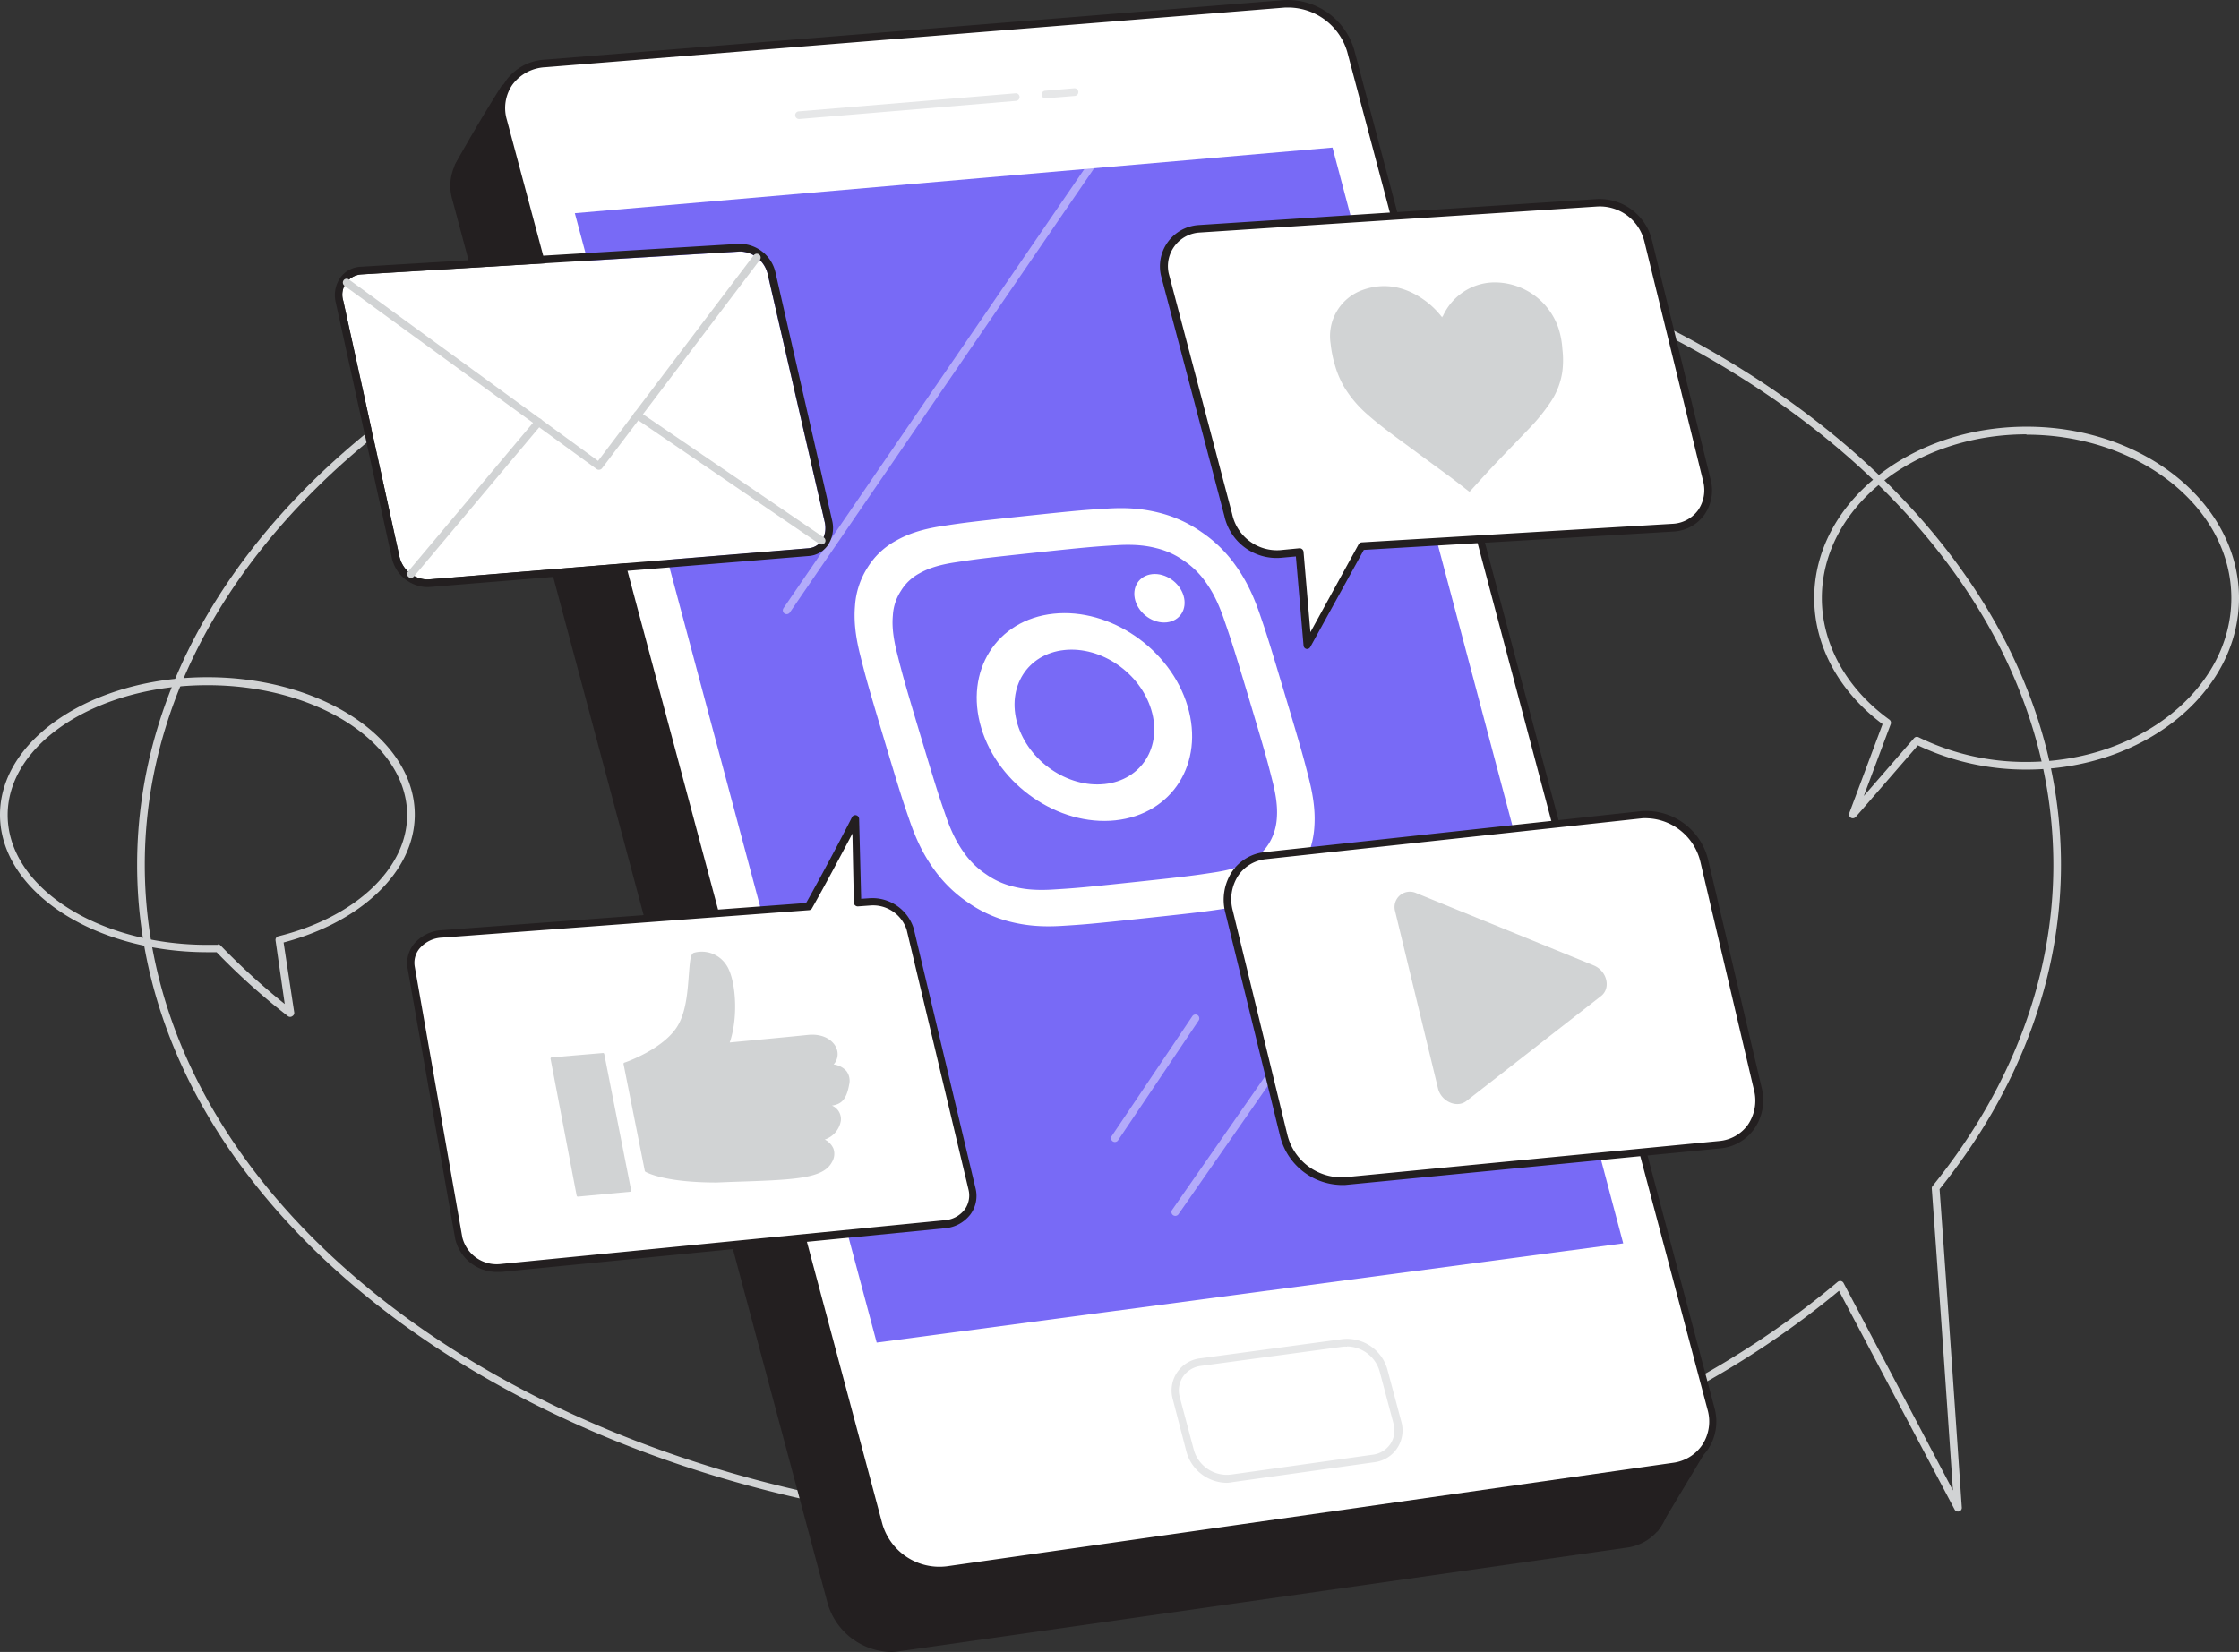
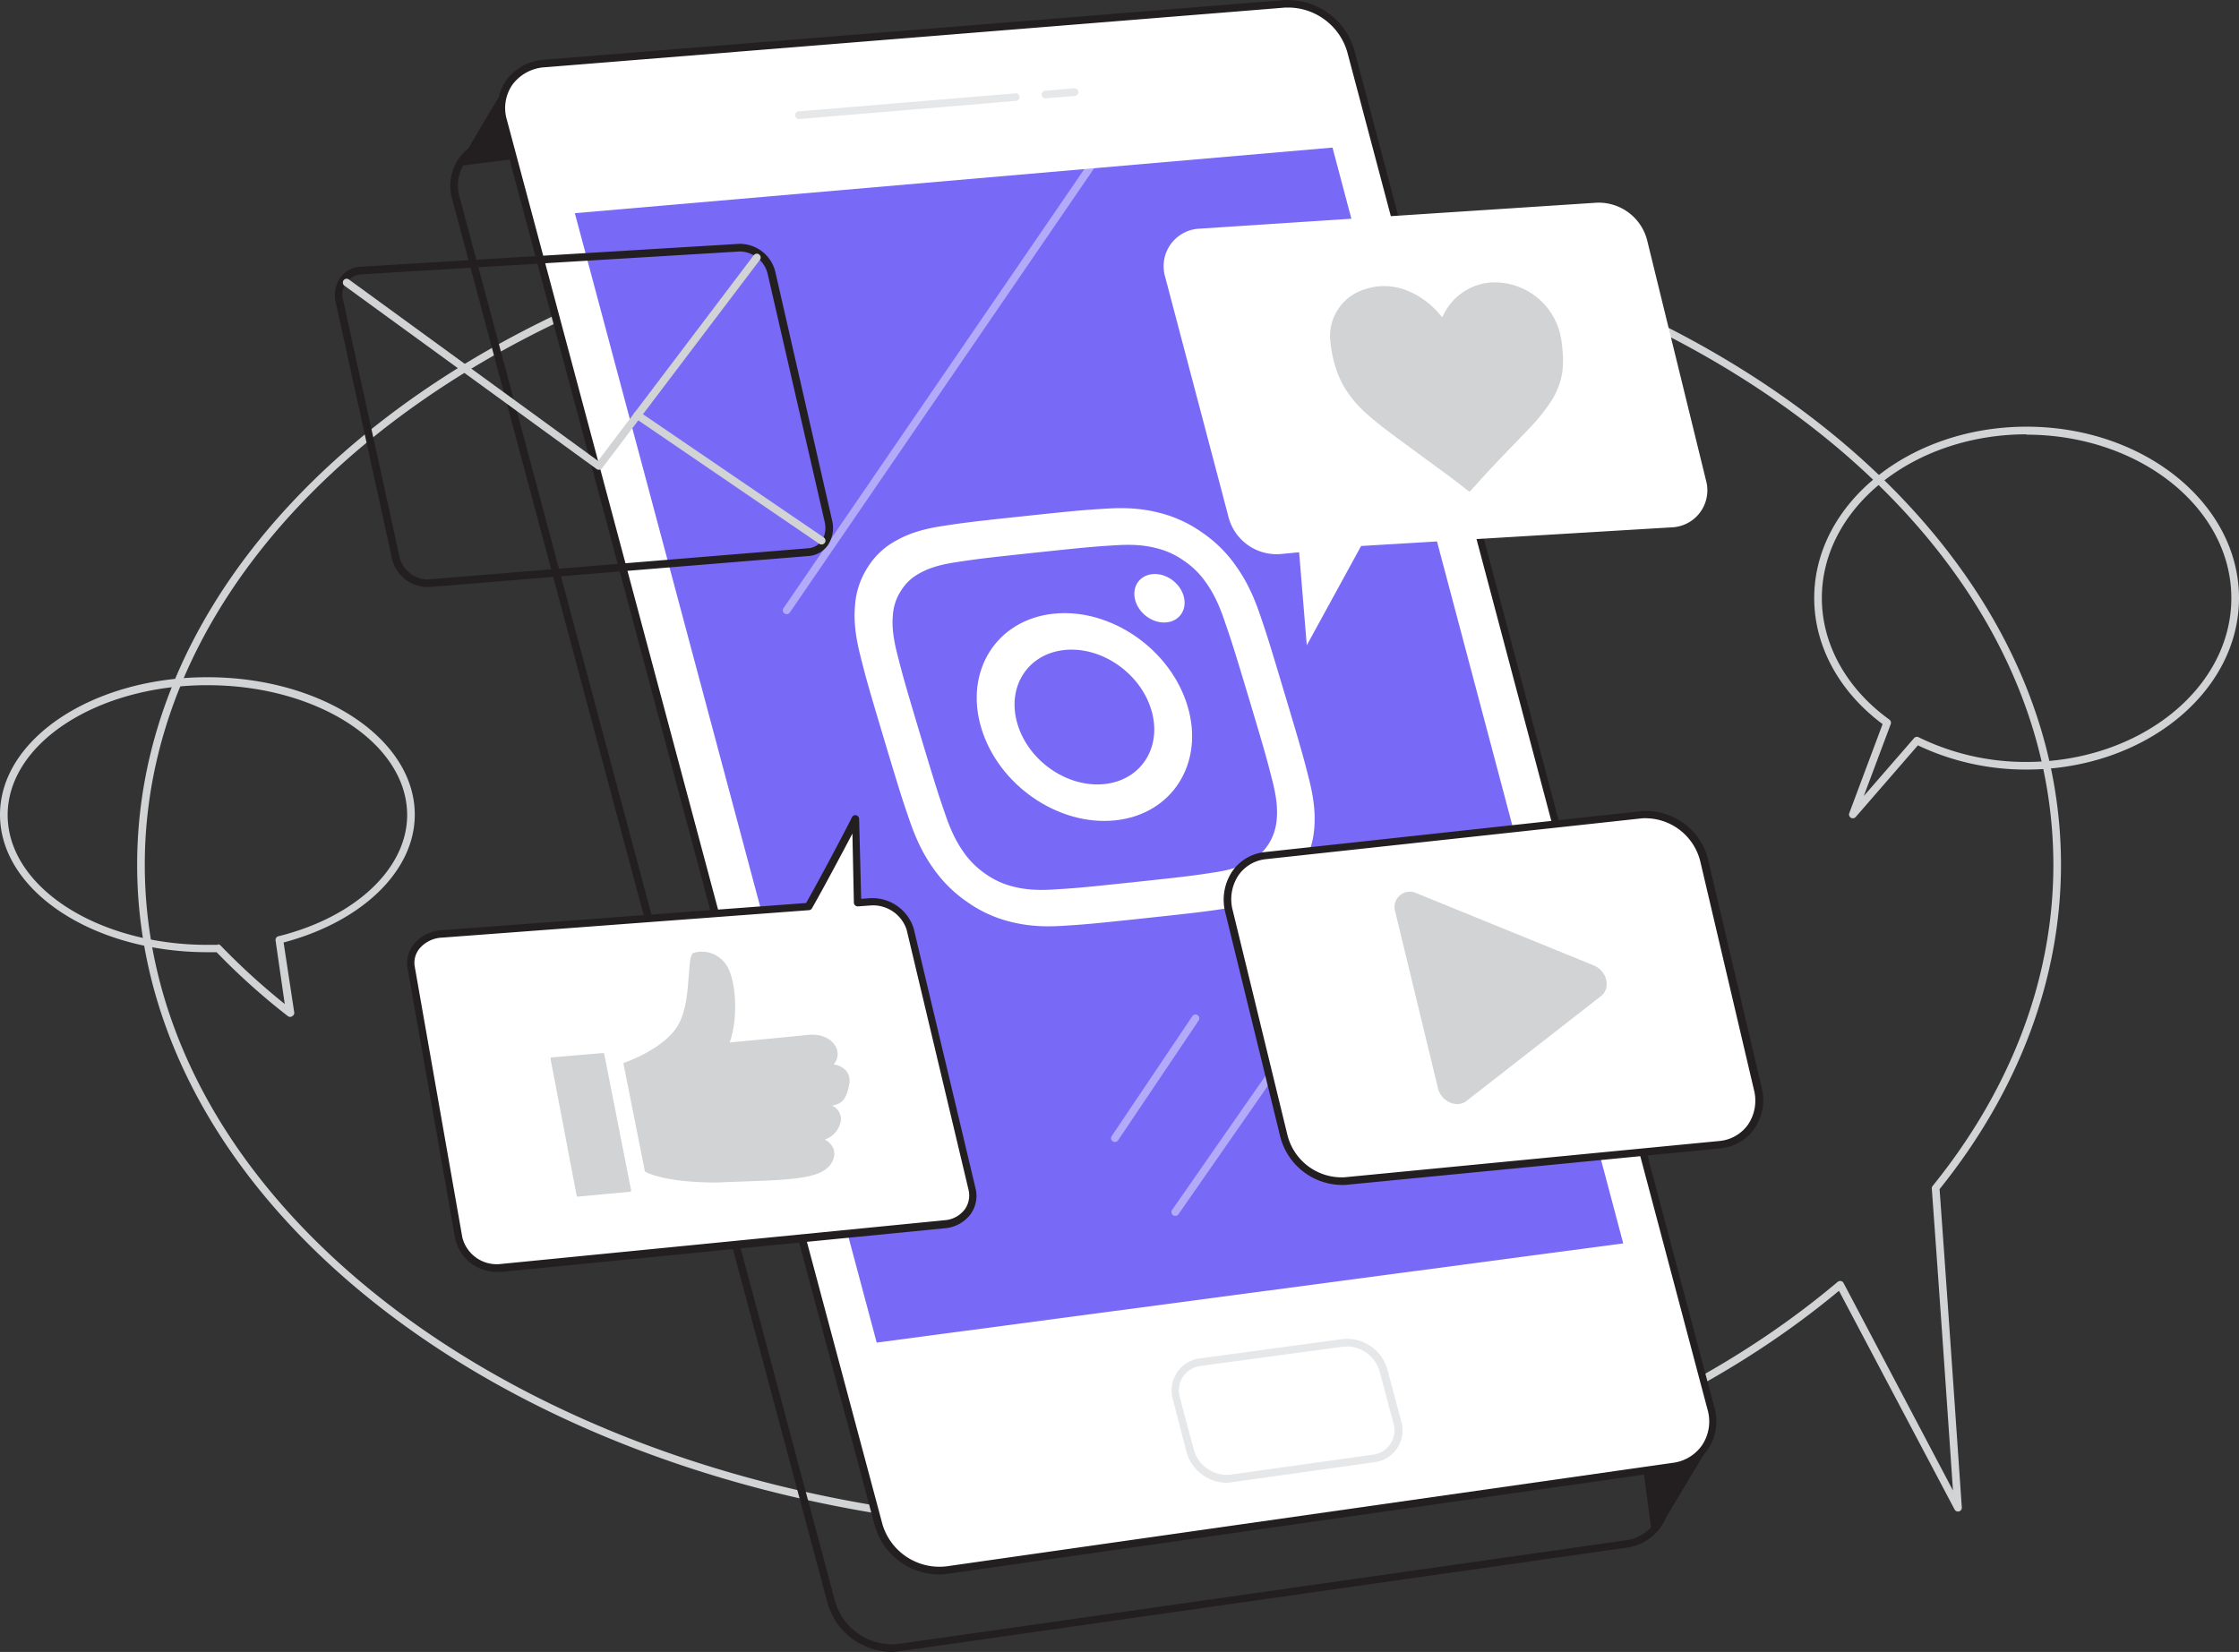
<svg xmlns="http://www.w3.org/2000/svg" viewBox="0 0 2629.76 1940.7">
  <rect x="0" y="0" width="2629.76" height="1940.7" fill="#333333" stroke="none" />
  <defs>
    <style>.cls-1{fill:#d1d3d4;}.cls-2{fill:#231f20;}.cls-3,.cls-6{fill:#fff;}.cls-4{fill:#786af6;}.cls-5{fill:#e6e7e8;}.cls-6{opacity:0.44;}</style>
  </defs>
  <title>work</title>
  <g id="Слой_2" data-name="Слой 2">
    <g id="Слой_1-2" data-name="Слой 1">
      <path class="cls-1" d="M1290.83,1799.1c-622.94,0-1129.76-351.41-1129.76-783.21S667.89,232.6,1290.83,232.6s1129.85,351.85,1129.85,783.29c0,133.44-49.35,265.17-142.59,381.1,12.21,169.33,25.94,372,26.11,374a4.38,4.38,0,0,1-3.23,4.57,4.48,4.48,0,0,1-5.2-2.15l-135.86-257C1944.37,1696.08,1628.05,1799.1,1290.83,1799.1Zm0-1557.53c-618,0-1120.78,347.36-1120.78,774.32s502.51,774.23,1120.78,774.23c337.31,0,653.54-103.55,867.56-284.19a5.06,5.06,0,0,1,3.76-1,4.69,4.69,0,0,1,3.15,2.33L2293.8,1751c-3.86-56.71-14.81-217-24.86-354.63a4.36,4.36,0,0,1,1-3.14c92.78-114.69,141.78-245,141.78-376.89C2411.71,588.93,1908.92,241.57,1290.83,241.57Z" />
      <path class="cls-2" d="M538.59,195.09s20.82-38.41,53.84-91.44c0,0,106.06,79.24,105.17,74.84S538.59,195.09,538.59,195.09Z" />
-       <path class="cls-2" d="M538.59,199.58a4.49,4.49,0,0,1-4-6.64s21.27-39.13,54.29-91.71a4.72,4.72,0,0,1,3-2,4.42,4.42,0,0,1,3.5.81c36.79,27.46,97.36,71.79,103.55,74.3h0c3,.72,3.14,1.89,3.41,3.23a4.77,4.77,0,0,1-2.06,4.85c-.9.54-1.71,1.07-4.31,0-10-1.35-101,9.69-156.85,17.14ZM594,109.84c-23,36.7-39.75,66-47.2,79.33,76.91-10,115.49-14.27,134.6-15.35-13.55-9.15-39.21-27.73-87.4-63.71Z" />
      <polygon class="cls-2" points="1943.92 1795.51 1996.86 1707.21 1923.64 1640.98 1943.92 1795.51" />
      <path class="cls-2" d="M1943.92,1800h-1.08a4.3,4.3,0,0,1-3.5-3.86L1919,1641.7a4.5,4.5,0,0,1,2.43-4.58,4.31,4.31,0,0,1,5,.63l73.32,66.23a4.49,4.49,0,0,1,.8,5.65l-52.94,88.3A4.48,4.48,0,0,1,1943.92,1800Zm-14.27-147.7,17,129.67,44.42-74Z" />
-       <path class="cls-2" d="M1909.64,1813.81l-852.48,121.41a74.29,74.29,0,0,1-80.76-52.31L535.54,233c-9-34.19,12.83-64.25,49-67.21L1453.7,95.66a76.9,76.9,0,0,1,77.44,54.92l423,1595.39a53.1,53.1,0,0,1-44.51,67.84Z" />
      <path class="cls-2" d="M1047.74,1940.7a79.17,79.17,0,0,1-75.47-56.36l-441-1649.86A56.77,56.77,0,0,1,539,186a59.82,59.82,0,0,1,44.86-24.41l869.53-70.71a81.39,81.39,0,0,1,82.11,58.33l423,1595.3a58.87,58.87,0,0,1-7.27,48.45,57.71,57.71,0,0,1-40.92,25.22h0l-852.48,121.5A80.47,80.47,0,0,1,1047.74,1940.7ZM1459,99.88h-4.93L584.89,170a51.12,51.12,0,0,0-38.68,20.64,48.57,48.57,0,0,0-6.37,41L981,1882a69.71,69.71,0,0,0,75.73,49.08l852.48-121.5h0a49.15,49.15,0,0,0,34.73-21.26,50.53,50.53,0,0,0,6.1-41.19L1526.74,151.75A72.41,72.41,0,0,0,1459,99.88Z" />
      <path class="cls-3" d="M1965.1,1723l-852.48,121.41a74.12,74.12,0,0,1-80.76-52.31L591,141.88c-9-34.19,12.83-64.25,49-67.21L1509.25,4.58A76.83,76.83,0,0,1,1586.6,59.5l423,1595.39A53.12,53.12,0,0,1,1965.1,1723Z" />
      <path class="cls-2" d="M1103.2,1849.71a79.26,79.26,0,0,1-75.47-56.36L586.68,143a57.07,57.07,0,0,1,7.72-48.45,60.13,60.13,0,0,1,44.87-24.41L1508.53.1a81.39,81.39,0,0,1,82,58.32l423.09,1595.31a59.21,59.21,0,0,1-7.26,48.45,57.89,57.89,0,0,1-41,25.22h0l-852.48,121.5A78.65,78.65,0,0,1,1103.2,1849.71ZM1514.45,8.89h-4.85L640.35,79a50.91,50.91,0,0,0-38.59,20.64,48.2,48.2,0,0,0-6.46,41l441.22,1650.31a69.82,69.82,0,0,0,75.74,49.08l852.48-121.5a49.17,49.17,0,0,0,34.73-21.26,50.19,50.19,0,0,0,6.1-41.19L1582.29,60.67A72.51,72.51,0,0,0,1514.45,8.89Z" />
      <polygon class="cls-4" points="675.16 250.46 1565.06 173.37 1906.5 1460.71 1029.7 1577.27 675.16 250.46" />
      <path class="cls-3" d="M1612.8,1713.4l-166.28,23.42a44.85,44.85,0,0,1-48.54-32l-16.52-61.55a33.39,33.39,0,0,1,22.61-41.45,34.27,34.27,0,0,1,6-1.18l166.64-22.61a44.86,44.86,0,0,1,47.91,31.94l16.34,61.47a33.12,33.12,0,0,1-28.18,41.91Z" />
      <path class="cls-5" d="M1440.87,1742a49.62,49.62,0,0,1-47.2-35.89l-16.15-62.1a38,38,0,0,1,32.48-48.27l166.55-22.53a49.27,49.27,0,0,1,52.85,35.18l16.42,61.47a37.7,37.7,0,0,1-25.62,46.74,38.87,38.87,0,0,1-6.32,1.27l-166.28,23.33A37.25,37.25,0,0,1,1440.87,1742Zm141.24-159.9a28.06,28.06,0,0,0-4.85,0l-166.54,22.52a30.18,30.18,0,0,0-21.36,12.83,29.28,29.28,0,0,0-3.59,24.23l16.51,62a40.38,40.38,0,0,0,43.61,28.62L1612.17,1709l.63,4.4-.63-4.4a29.23,29.23,0,0,0,20.91-12.74,28.8,28.8,0,0,0,3.59-24l-16.33-61.47a40.38,40.38,0,0,0-38.23-29Z" />
      <path class="cls-5" d="M938.44,139.81a4.49,4.49,0,0,1,0-9l254.22-21.18a4.41,4.41,0,0,1,4.84,3.91.53.53,0,0,0,0,.13,4.48,4.48,0,0,1-4.1,4.84h0L939.16,139.81Z" />
      <path class="cls-5" d="M1227.93,115.58a4.49,4.49,0,1,1,0-9l33.74-2.87a4.5,4.5,0,0,1,.72,9l-33.65,2.78Z" />
      <path class="cls-6" d="M924,721.52a4.5,4.5,0,0,1-3.77-7l402.64-587.85a4.49,4.49,0,1,1,7.44,5h0L927.68,719.55A4.64,4.64,0,0,1,924,721.52Z" />
      <path class="cls-6" d="M1380.42,1428.4a4.57,4.57,0,0,1-2.6-.81,4.48,4.48,0,0,1-1.1-6.24l0,0L1619,1073.23a4.48,4.48,0,0,1,7.35,5.12L1384.1,1426.52A4.55,4.55,0,0,1,1380.42,1428.4Z" />
      <path class="cls-6" d="M1309.43,1341.61a4.53,4.53,0,0,1-2.51-.8,4.41,4.41,0,0,1-1.23-6.1l.07-.09,94.67-140.8a4.47,4.47,0,0,1,6.19-1.25,4.57,4.57,0,0,1,1.25,6.28l-94.67,140.79A4.62,4.62,0,0,1,1309.43,1341.61Z" />
-       <path class="cls-3" d="M949.39,644.21,502.87,680.82A34.37,34.37,0,0,1,469,653.18L403.18,353.47a23.87,23.87,0,0,1,15.48-30,24.17,24.17,0,0,1,5.34-1.05L869.35,295.5a34,34,0,0,1,32.39,26.92L968.6,613.07C972.27,629.32,963.66,643,949.39,644.21Z" />
      <path class="cls-2" d="M870.78,295.5a34.37,34.37,0,0,1,31,26.92L968.6,613.07c3.67,16-4.94,29.88-19.21,31L502.87,680.73h-2.06A34.63,34.63,0,0,1,469,653.09L403.18,353.38A23.89,23.89,0,0,1,424,322.33l445.35-26.92h1.43m0-9h-2L423.46,313.36a31.22,31.22,0,0,0-23.33,12.29,35.92,35.92,0,0,0-5.75,29.71l65.78,299.71a43.52,43.52,0,0,0,40.65,34.64h2.78l446.52-36.53A30.12,30.12,0,0,0,972,641a36.69,36.69,0,0,0,5.3-29.79L910.9,320.45a43,43,0,0,0-39.67-33.92Z" />
      <path class="cls-1" d="M703.25,551.87a4,4,0,0,1-2.6-.89L404.52,335.61a4.58,4.58,0,0,1-1-6.28,4.39,4.39,0,0,1,6.12-1.1l.16.12L702.44,541.46,885.32,299.81a4.51,4.51,0,0,1,7.18,5.47L706.93,550.35A4.59,4.59,0,0,1,703.25,551.87Z" />
      <path class="cls-1" d="M964.74,639.63a4.54,4.54,0,0,1-2.52-.8L746,491.3a4.4,4.4,0,0,1-1.23-6.09.61.61,0,0,1,.07-.1,4.56,4.56,0,0,1,6.28-1.25L967.61,631.47a4.48,4.48,0,0,1-2.51,8.16Z" />
-       <path class="cls-1" d="M482.68,678.85a5,5,0,0,1-2.87-1,4.57,4.57,0,0,1-.54-6.37L629.13,493a4.49,4.49,0,1,1,6.91,5.74h0L486.18,677.23A4.5,4.5,0,0,1,482.68,678.85Z" />
      <path class="cls-3" d="M1479.26,720.31c-8.62-25-17.84-41.82-28.12-56.15a154.53,154.53,0,0,0-39.82-39,149.59,149.59,0,0,0-49.89-22.79c-16.75-4.22-35.1-6.46-60.49-4.9-25.6,1.48-33.7,2.06-97.73,8.86s-72,7.93-96.77,11.71-40.74,9.67-53.92,17.07a89,89,0,0,0-33.64,31.76,95,95,0,0,0-14.66,44.7c-1.29,15.66-.21,33.26,6.21,58.48,6.37,25.42,8.5,33.47,27.71,97.62s21.89,72.14,30.54,97.22,17.85,41.82,28.13,56.15a156.12,156.12,0,0,0,39.82,39,149.54,149.54,0,0,0,49.88,22.79c16.76,4.22,35.11,6.46,60.5,4.9s33.58-2.14,97.61-9,72-7.93,96.77-11.71,40.74-9.66,53.92-17.06c28-15.64,45.55-43.41,48.3-76.46,1.29-15.66.2-33.26-6.21-58.48s-8.57-33.37-27.78-97.52S1487.91,745.39,1479.26,720.31Zm15.31,197.41c5.89,23.18,5.75,36,5,44.7-1.76,21.42-13.17,39.49-31.34,49.61-7.32,4.11-18.69,9.32-41.33,12.77-24.54,3.76-31.92,4.82-94.84,11.51s-70.55,7.22-95.67,8.74c-23.33,1.43-36.93-1.12-46.19-3.47a93.49,93.49,0,0,1-32.36-14.75,98.42,98.42,0,0,1-25.72-25.26c-5.71-8-13.34-20.11-21.23-43-8.58-24.8-11.09-32.25-30-95.29s-20.87-70.63-27.2-95.58c-5.89-23.18-5.76-36.05-5-44.7a58.74,58.74,0,0,1,9.56-29,56.75,56.75,0,0,1,21.81-20.5c7.32-4.11,18.69-9.32,41.32-12.77,24.54-3.75,31.92-4.83,94.84-11.51s70.56-7.21,95.67-8.74c23.34-1.43,36.93,1.12,46.19,3.47a93.4,93.4,0,0,1,32.36,14.75A98.19,98.19,0,0,1,1416.2,684c5.71,8,13.34,20.1,21.23,43,8.57,24.81,11.09,32.25,30,95.29S1488.21,892.68,1494.57,917.72Z" />
      <path class="cls-3" d="M1237.32,721c-66.87,7.11-104.86,67.24-84.79,134.24s90.61,115.6,157.49,108.5,104.86-67.24,84.79-134.25S1304.21,713.91,1237.32,721Zm59.93,200.1c-43.39,4.61-89.14-26.91-102.16-70.38s11.62-82.47,55-87.08,89.14,26.91,102.16,70.38S1340.64,916.51,1297.25,921.12Z" />
      <path class="cls-3" d="M1390.1,699.83c4.69,15.65-4.18,29.68-19.8,31.34s-32.08-9.68-36.76-25.33,4.17-29.67,19.79-31.33S1385.42,684.18,1390.1,699.83Z" />
      <path class="cls-3" d="M1874.91,238.16l-466.62,30.51a44.06,44.06,0,0,0-41.51,46.47,44.64,44.64,0,0,0,1,7.37L1442.3,605a58.5,58.5,0,0,0,61.29,45.94l22.26-2.15,9,109.29,63.8-116.65,366.48-22a43.52,43.52,0,0,0,40.08-46.71,42.9,42.9,0,0,0-1.41-8.11l-69.18-282.31A58.7,58.7,0,0,0,1874.91,238.16Z" />
-       <path class="cls-2" d="M1535.54,762.39h-.9a4.4,4.4,0,0,1-3.59-3.95l-9-104.72-17.95,1.62A62.81,62.81,0,0,1,1438,605.89l-74.39-282.21a48.54,48.54,0,0,1,36.49-58.15,49.17,49.17,0,0,1,8.37-1.17l466.62-30.51a63.45,63.45,0,0,1,65.06,47.92L2009.34,564a50,50,0,0,1-7.63,40.92,47.85,47.85,0,0,1-35,19.47L1601.85,646l-62.81,114A4.57,4.57,0,0,1,1535.54,762.39Zm-9-118.27a4.25,4.25,0,0,1,2.88,1.08,4.5,4.5,0,0,1,1.61,3l8.08,94.49,56.62-103.2a4.48,4.48,0,0,1,3.68-2.33l366.48-21.89a39.21,39.21,0,0,0,28.44-15.8,41.37,41.37,0,0,0,6.19-33.65l-69.18-282.21a53.85,53.85,0,0,0-55.64-41h0L1409.1,273.16a39.57,39.57,0,0,0-37.26,41.75,38.9,38.9,0,0,0,.92,6.53l74.39,282.21a53.83,53.83,0,0,0,56.62,42.62l22.17-2.15Z" />
      <path class="cls-1" d="M1725.78,577.63c-7.18-5.48-14.09-11-21.18-16.33l-59.5-43.7c-13.1-9.7-26.29-19.39-38.49-30.25a135.14,135.14,0,0,1-27.91-32.84,111.92,111.92,0,0,1-11-26.29,137,137,0,0,1-4.84-24.41A57.5,57.5,0,0,1,1599.52,341c26.92-10.05,53.84-4.4,78.25,15.25a98.83,98.83,0,0,1,15.16,15.44l1.08,1.16a1.49,1.49,0,0,1,.72-1.52,68,68,0,0,1,27.46-30.51,66.37,66.37,0,0,1,36.52-9,79.26,79.26,0,0,1,71.79,53.85,100.56,100.56,0,0,1,4.57,24.49,108.22,108.22,0,0,1,0,25.94A86.48,86.48,0,0,1,1821.43,472a222.46,222.46,0,0,1-25.66,31.68c-13.73,14.44-27.73,28.62-41.37,43.16-9.42,10-18.57,20.19-27.82,30.33Z" />
      <path class="cls-3" d="M1021.63,1060l-13.91,1-2.51-98.71s-33.92,65.24-55.46,102.93L519,1097.46c-23.33,1.71-39.48,19.38-35.89,39.57L539,1454.87a46.11,46.11,0,0,0,50.79,34.82l520.46-51.24a33.92,33.92,0,0,0,32.89-34.91,34.5,34.5,0,0,0-.86-6.64l-72.68-305.09A45.86,45.86,0,0,0,1021.63,1060Z" />
      <path class="cls-2" d="M585,1494.27a50.35,50.35,0,0,1-50.34-38.77l-55.91-317.84a35.89,35.89,0,0,1,7.09-28.26,45.86,45.86,0,0,1,33-16.61l427.94-31.94c21.27-37.51,53.84-100.15,53.84-100.77a4.5,4.5,0,0,1,4.94-2.34,4.6,4.6,0,0,1,3.5,4.31l2.42,93.86,9-.62a50.88,50.88,0,0,1,52.68,35.44l72.59,305.1a36.72,36.72,0,0,1-5.65,30.42,41.91,41.91,0,0,1-30.33,16.69l-520.46,51.24C587.85,1494.27,586.42,1494.3,585,1494.27Zm416.19-515c-11.4,21.63-32.57,61.56-47.47,87.76a4.4,4.4,0,0,1-3.59,2.24L519.38,1101.5a36.69,36.69,0,0,0-26.92,13.19,26.31,26.31,0,0,0-5.29,21.09L543,1453.62a41.64,41.64,0,0,0,45.95,31.22l520.46-51.32a32.49,32.49,0,0,0,23.87-12.93,28.29,28.29,0,0,0,4.22-23.15l-72.6-305.09a41.46,41.46,0,0,0-43.34-28.54h0l-13.82,1a4.46,4.46,0,0,1-3.32-1.17,4.17,4.17,0,0,1-1.53-3.23Z" />
      <polygon class="cls-1" points="739.86 1398.7 678.75 1404.44 647.97 1243.64 708.37 1238.52 739.86 1398.7" />
      <path class="cls-1" d="M678.75,1405.79a1.43,1.43,0,0,1-1.43-1.08l-30.69-160.89a1.43,1.43,0,0,1,1.23-1.61h0l60.31-5.11a1.42,1.42,0,0,1,1.52,1.16l31.59,160.18a1.43,1.43,0,0,1-1.24,1.61h0l-61.2,5.74Zm-29.07-160.9,30.15,158,58.42-5.48-31-157.39Z" />
      <path class="cls-1" d="M733.67,1249.65s49.44-16.6,64.88-46.48,9-79.33,16.78-82.65a33.31,33.31,0,0,1,36.34,13.55c10.77,15.08,15,60.84,3.32,92.16l95-9c29.52-2.79,40.65,22.52,25.84,34.36,0,0,24,.81,20.1,22.44s-12.38,23.15-25.39,24.32a17.94,17.94,0,0,1,15.52,18.48c-1.43,16.06-21.08,21.9-21.08,21.9s20.63,7.27,10.85,25.93-41.81,20.1-117.28,22.52S758.8,1375,758.8,1375Z" />
      <path class="cls-1" d="M841.62,1389.19c-62.28,0-82.73-12.12-83.63-12.66a1.58,1.58,0,0,1-.63-.89l-25-125.63a1.45,1.45,0,0,1,.9-1.62c.54,0,49.09-16.78,64.07-45.76,9-16.78,10.41-40.47,11.76-57.79s2-23.87,5.74-25.48a34.37,34.37,0,0,1,38.05,14c11,15.44,15,60,4.21,91.35,11.76-1.16,66.68-6.28,92.88-9,18.67-1.44,29.16,7.54,32.48,15.79a18,18,0,0,1-3.32,19,24.15,24.15,0,0,1,14.9,7.62,19,19,0,0,1,3.32,16.07c-3.32,18.66-10,23.06-20.19,24.67a17.14,17.14,0,0,1,10.41,17.95,28.19,28.19,0,0,1-18.85,21.9,21.87,21.87,0,0,1,10.14,10.59,18.55,18.55,0,0,1-1.7,15.88c-10.41,19.83-44.24,20.91-118.45,23.33Zm-81.57-15.08c3.86,2,29.79,14,98.71,11.76,73-2.43,106.43-3.5,116-21.81a16.44,16.44,0,0,0,1.61-13.64,21.22,21.22,0,0,0-11.66-10.32,1.42,1.42,0,0,1-.85-1.84,1.46,1.46,0,0,1,.85-.85s18.66-5.74,20-20.73a16,16,0,0,0-14.27-17,1.4,1.4,0,0,1,.09-2.78c12.2-1.08,20.28-1.79,24-23.06a16.38,16.38,0,0,0-2.69-13.82,24.25,24.25,0,0,0-16.07-7,1.34,1.34,0,0,1-1.25-1,1.4,1.4,0,0,1,0-1.52,15.17,15.17,0,0,0,4.84-18c-3-7.36-12.56-15.61-29.7-14-29.16,2.43-94.31,9-94.94,9a1.25,1.25,0,0,1-1.25-.54,1.41,1.41,0,0,1,0-1.35c11.12-30.06,7.53-75.82-3.15-90.81a32.11,32.11,0,0,0-34.63-13.1c-2.43,1.08-3.32,12.29-4.13,23.15-1.26,18-3.14,41.64-12,58.87-14.44,27.81-56.71,44.06-64.51,46.84Z" />
      <path class="cls-3" d="M2020,1344.86l-440.42,42.62a70,70,0,0,1-71.79-53.12l-64.43-262.47c-8.08-32.94,11-62.82,42.71-66.23l442.22-48.1a70.27,70.27,0,0,1,73.4,53.84l62.81,267.5a51.53,51.53,0,0,1-44.5,66Z" />
      <path class="cls-2" d="M1574,1392.06a75.48,75.48,0,0,1-70.35-56.8l-64.34-262.57a60.29,60.29,0,0,1,8.08-49.17,53.09,53.09,0,0,1,38.49-22.52L1928,952.9a75,75,0,0,1,78.34,57.52l62.81,267.5a59.12,59.12,0,0,1-9,48.63,55,55,0,0,1-40,22.62h0l-440.14,42.89Zm361.28-430.73a50.77,50.77,0,0,0-6.29,0l-442.12,48a44.85,44.85,0,0,0-32.12,18.76,50.91,50.91,0,0,0-6.73,42l64.07,263.19a65.68,65.68,0,0,0,66.67,49.81l440.42-42.63a46.39,46.39,0,0,0,33.65-18.93,50.38,50.38,0,0,0,7.18-41.37l-62.82-267.5A66.58,66.58,0,0,0,1935.31,961.33Z" />
      <path class="cls-1" d="M1880.48,1170.15l-158,123.2c-11.31,9-29.71.72-33.48-14.63l-50.43-208.36a18,18,0,0,1,25-21.09l208.54,85C1887.57,1140.8,1892.32,1160.9,1880.48,1170.15Z" />
      <path class="cls-1" d="M2176.15,961.33a4.13,4.13,0,0,1-2.24-.63,4.48,4.48,0,0,1-1.88-5.47l39.12-104.54c-51.15-38.14-80.31-91.89-80.31-148.06,0-111.09,111.9-201.37,249.46-201.37s249.46,90.28,249.46,201.37-111.9,201.45-249.46,201.45a295,295,0,0,1-127.69-28.44l-73.05,84.17A4.65,4.65,0,0,1,2176.15,961.33ZM2380.3,510.24c-132.63,0-240.49,86.32-240.49,192.39,0,54.29,28.9,106.33,79.33,142.77a4.65,4.65,0,0,1,1.61,5.2l-31.67,84.53,59-67.93a4.4,4.4,0,0,1,5.38-1.08,285.27,285.27,0,0,0,126.8,29c132.54,0,240.49-86.33,240.49-192.48s-108.31-192-240.85-192Z" />
      <path class="cls-1" d="M340.9,1194.64a4.48,4.48,0,0,1-2.78-.89,787.64,787.64,0,0,1-83.72-75.11H243.63C109,1118.64,0,1046.31,0,957.12S109.3,795.59,243.63,795.59s243.54,72.33,243.54,161.53c0,66-61.74,125.62-154.08,150.12l12.48,82a4.32,4.32,0,0,1-2.16,4.49A4.21,4.21,0,0,1,340.9,1194.64Zm-85.07-85.24a4.3,4.3,0,0,1,3.23,1.34,796.44,796.44,0,0,0,75.38,68.74l-10.77-74.57a4.41,4.41,0,0,1,3.32-5c90.46-22.43,151.21-79.68,151.21-142.41,0-84.08-105.26-152.54-234.57-152.54S9,873.21,9,957.47,114.23,1110,243.63,1110H256Z" />
    </g>
  </g>
</svg>